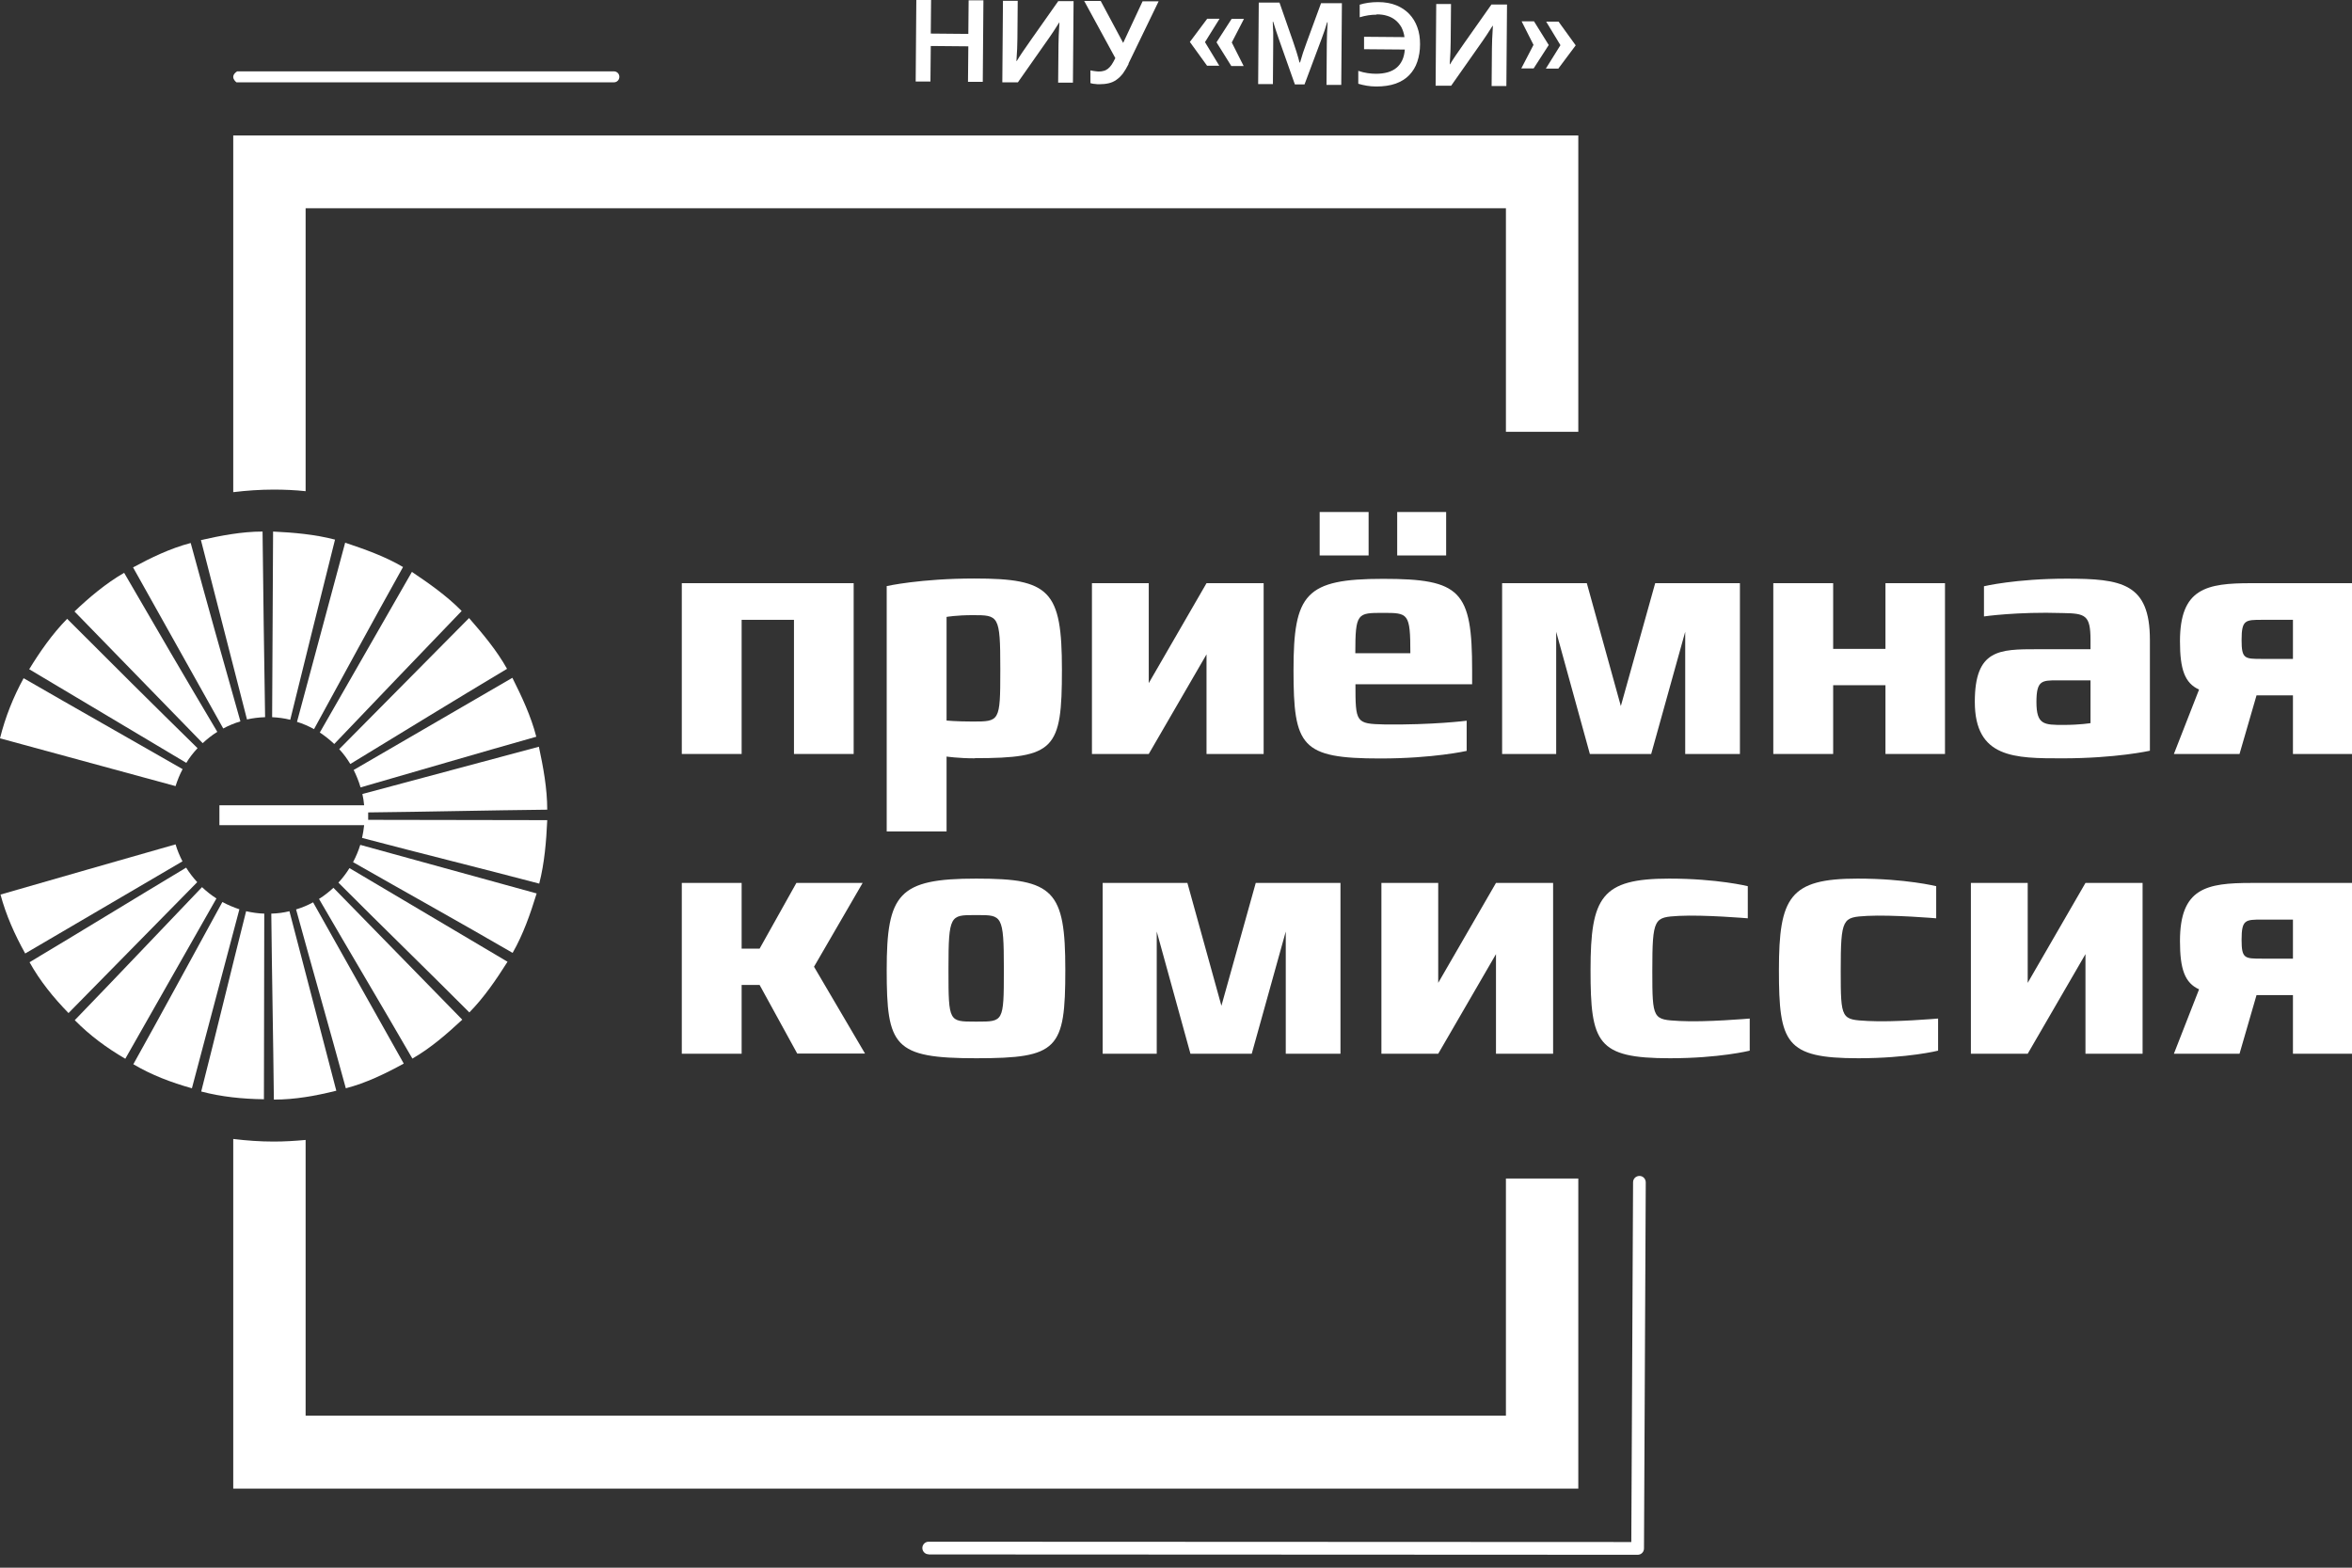
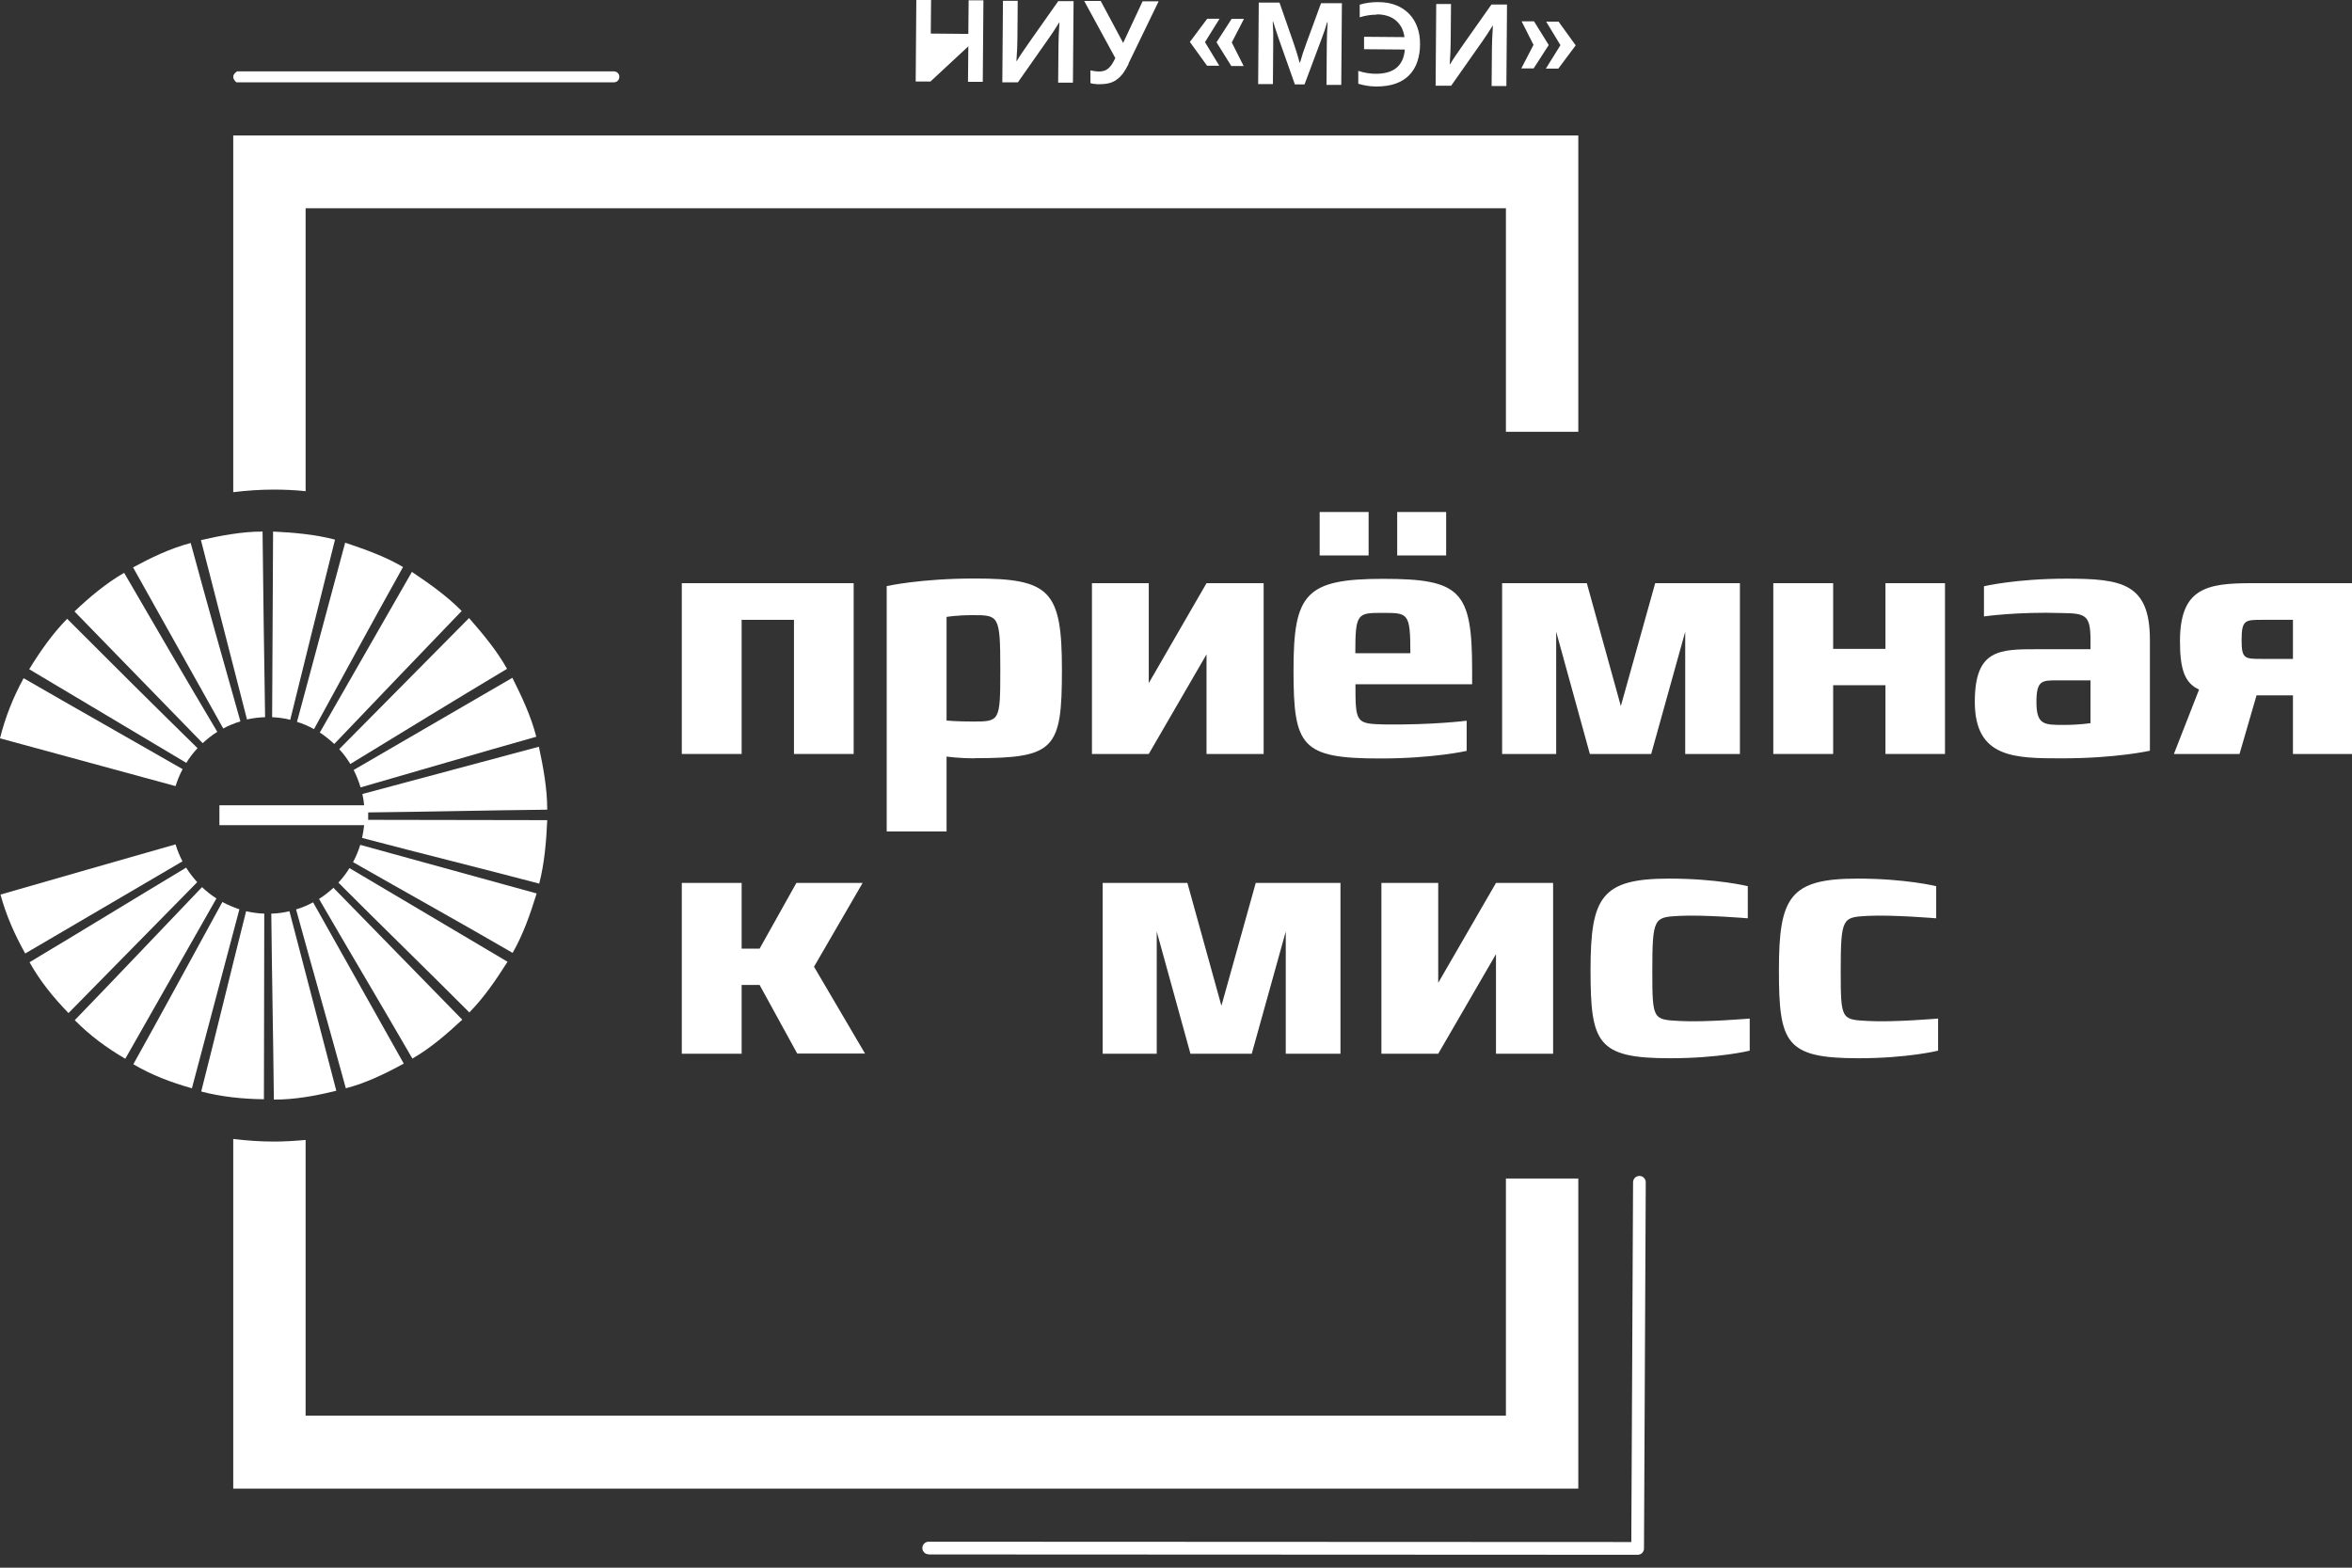
<svg xmlns="http://www.w3.org/2000/svg" width="84" height="56" viewBox="0 0 84 56" fill="none">
  <rect x="0" y="0" width="84" height="56" fill="#333333" stroke="none" />
  <path d="M28.356 26.933V22.141H26.487V26.933H24.35V20.832H30.488V26.933H28.361H28.356Z" fill="white" />
  <path d="M34.803 27.088C34.23 27.088 33.806 27.025 33.806 27.025V29.701H31.668V20.936C31.668 20.936 32.871 20.665 34.803 20.665C37.502 20.665 37.926 21.092 37.926 23.929C37.926 26.766 37.674 27.083 34.803 27.083V27.088ZM35.725 23.871C35.725 21.974 35.663 21.974 34.74 21.974C34.155 21.974 33.806 22.037 33.806 22.037V25.739C33.806 25.739 34.155 25.774 34.74 25.774C35.697 25.774 35.725 25.774 35.725 23.975V23.865V23.871Z" fill="white" />
  <path d="M43.09 26.933V23.375L41.027 26.933H38.998V20.832H41.027V24.402L43.09 20.832H45.13V26.933H43.09Z" fill="white" />
  <path d="M48.409 24.436C48.409 25.814 48.421 25.855 49.441 25.878C51.166 25.901 52.381 25.745 52.381 25.745V26.823C52.381 26.823 51.189 27.094 49.298 27.094C46.467 27.094 46.197 26.668 46.197 23.94C46.197 21.213 46.621 20.677 49.395 20.677C52.169 20.677 52.576 21.103 52.576 23.94V24.442H48.409V24.436ZM47.131 19.841V18.29H48.879V19.841H47.131ZM49.389 21.893C48.478 21.893 48.404 21.893 48.404 23.335H50.37C50.37 21.893 50.295 21.893 49.384 21.893H49.389ZM49.9 19.841V18.29H51.648V19.841H49.9Z" fill="white" />
  <path d="M60.186 26.933V22.568L58.971 26.933H56.781L55.578 22.568V26.933H53.647V20.832H56.672L57.887 25.221L59.114 20.832H62.14V26.933H60.186Z" fill="white" />
  <path d="M67.338 26.933V24.477H65.47V26.933H63.332V20.832H65.47V23.179H67.338V20.832H69.464V26.933H67.338Z" fill="white" />
  <path d="M73.653 27.089C71.962 27.089 70.529 27.089 70.529 25.07C70.529 23.191 71.406 23.191 72.764 23.191H74.661V22.862C74.661 21.968 74.478 21.911 73.664 21.899C72.037 21.847 70.856 22.02 70.856 22.02V20.942C70.856 20.942 71.985 20.671 73.808 20.671C75.773 20.671 76.782 20.832 76.782 22.856V26.817C76.782 26.817 75.578 27.089 73.647 27.089H73.653ZM74.661 24.303H73.481C72.925 24.303 72.73 24.303 72.73 25.076C72.73 25.895 72.999 25.895 73.704 25.895C74.289 25.895 74.661 25.831 74.661 25.831V24.303Z" fill="white" />
  <path d="M81.891 26.933V24.84H80.59L79.983 26.933H77.639L78.538 24.632C78.028 24.402 77.856 23.912 77.856 22.908C77.856 21.011 78.802 20.832 80.407 20.832H84V26.933H81.885H81.891ZM81.891 22.141H80.796C80.189 22.141 80.057 22.141 80.057 22.862C80.057 23.537 80.166 23.537 80.785 23.537H81.891V22.141Z" fill="white" />
  <path d="M28.476 37.641L27.129 35.184H26.487V37.641H24.35V31.54H26.487V33.887H27.129L28.442 31.54H30.808L29.072 34.533L30.894 37.635H28.476V37.641Z" fill="white" />
-   <path d="M34.866 37.802C31.914 37.802 31.668 37.376 31.668 34.648C31.668 31.921 32.092 31.385 34.866 31.385C37.64 31.385 38.047 31.811 38.047 34.648C38.047 37.485 37.789 37.802 34.866 37.802ZM35.852 34.585C35.852 32.688 35.777 32.688 34.917 32.688H34.809C33.943 32.688 33.874 32.688 33.874 34.585V34.694C33.874 36.493 33.897 36.493 34.809 36.493H34.917C35.829 36.493 35.852 36.493 35.852 34.694V34.585Z" fill="white" />
  <path d="M45.92 37.641V33.276L44.705 37.641H42.516L41.312 33.276V37.641H39.381V31.54H42.407L43.622 35.928L44.848 31.54H47.874V37.641H45.92Z" fill="white" />
  <path d="M53.428 37.641V34.083L51.365 37.641H49.336V31.54H51.365V35.109L53.428 31.54H55.468V37.641H53.428Z" fill="white" />
  <path d="M59.636 37.802C57.034 37.802 56.805 37.255 56.805 34.648C56.805 32.042 57.194 31.385 59.613 31.385C61.338 31.385 62.421 31.656 62.421 31.656V32.803C62.421 32.803 60.868 32.671 59.957 32.717C59.08 32.769 59.011 32.769 59.011 34.683C59.011 36.43 59.034 36.419 59.985 36.471C60.897 36.522 62.49 36.384 62.49 36.384V37.531C62.49 37.531 61.407 37.802 59.647 37.802H59.636Z" fill="white" />
  <path d="M66.364 37.802C63.762 37.802 63.533 37.255 63.533 34.648C63.533 32.042 63.923 31.385 66.341 31.385C68.066 31.385 69.15 31.656 69.15 31.656V32.803C69.15 32.803 67.597 32.671 66.685 32.717C65.808 32.769 65.74 32.769 65.74 34.683C65.74 36.43 65.763 36.419 66.714 36.471C67.625 36.522 69.218 36.384 69.218 36.384V37.531C69.218 37.531 68.135 37.802 66.376 37.802H66.364Z" fill="white" />
-   <path d="M74.481 37.641V34.083L72.418 37.641H70.389V31.54H72.418V35.109L74.481 31.54H76.521V37.641H74.481Z" fill="white" />
-   <path d="M81.891 37.641V35.547H80.59L79.983 37.641H77.639L78.538 35.34C78.028 35.109 77.856 34.619 77.856 33.616C77.856 31.719 78.802 31.54 80.407 31.54H84V37.641H81.885H81.891ZM81.891 32.849H80.796C80.189 32.849 80.057 32.849 80.057 33.57C80.057 34.244 80.166 34.244 80.785 34.244H81.891V32.849Z" fill="white" />
  <path d="M33.165 55.522C33.039 55.522 32.941 55.418 32.941 55.297C32.941 55.17 33.045 55.072 33.165 55.072L58.261 55.083L58.324 42.231C58.324 42.104 58.427 42.006 58.553 42.006C58.679 42.006 58.777 42.11 58.777 42.236L58.714 55.314C58.714 55.441 58.611 55.539 58.49 55.539L33.171 55.527L33.165 55.522Z" fill="white" />
  <path d="M21.925 2.549H8.469C8.171 2.745 8.446 2.941 8.446 2.941H21.925C22.034 2.941 22.12 2.854 22.12 2.745C22.12 2.635 22.034 2.549 21.925 2.549Z" fill="white" />
-   <path d="M33.242 1.199L34.583 1.211L34.594 0.012H35.122L35.099 2.923H34.571L34.583 1.655L33.242 1.643L33.23 2.912H32.703L32.726 0H33.253L33.242 1.205V1.199Z" fill="white" />
+   <path d="M33.242 1.199L34.583 1.211L34.594 0.012H35.122L35.099 2.923H34.571L34.583 1.655L33.23 2.912H32.703L32.726 0H33.253L33.242 1.205V1.199Z" fill="white" />
  <path d="M37.785 0.04H38.342L38.319 2.952H37.791L37.803 1.609C37.803 1.442 37.814 1.17 37.837 0.801H37.831C37.728 0.969 37.556 1.234 37.304 1.586L36.353 2.941H35.797L35.82 0.029H36.347L36.336 1.372C36.336 1.586 36.324 1.851 36.301 2.18H36.313C36.404 2.024 36.576 1.77 36.828 1.413L37.791 0.046L37.785 0.04Z" fill="white" />
  <path d="M40.308 2.283C40.239 2.421 40.171 2.531 40.102 2.629C40.027 2.721 39.953 2.796 39.867 2.854C39.787 2.911 39.695 2.952 39.592 2.975C39.494 2.998 39.38 3.009 39.259 3.009C39.214 3.009 39.162 3.009 39.105 2.998C39.047 2.998 38.99 2.981 38.944 2.969V2.514C39.002 2.525 39.053 2.537 39.105 2.542C39.156 2.548 39.202 2.554 39.242 2.554C39.311 2.554 39.368 2.548 39.42 2.531C39.471 2.519 39.523 2.491 39.569 2.456C39.615 2.421 39.661 2.369 39.701 2.312C39.741 2.248 39.787 2.173 39.833 2.075L38.721 0.034H39.311L40.113 1.533L40.807 0.046H41.38L40.303 2.271L40.308 2.283Z" fill="white" />
  <path d="M42.49 1.505L43.115 0.669H43.556L43.035 1.505L43.545 2.347H43.109L42.496 1.499L42.49 1.505ZM43.447 1.511L43.986 0.675H44.427L43.992 1.517L44.416 2.358H43.975L43.447 1.511Z" fill="white" />
  <path d="M46.429 2.237C46.492 2.007 46.573 1.764 46.67 1.505L47.18 0.115H47.925L47.902 3.033H47.375L47.386 1.551C47.386 1.338 47.398 1.084 47.415 0.796H47.398C47.375 0.876 47.341 0.969 47.312 1.073C47.278 1.176 47.243 1.274 47.203 1.378L46.59 3.016H46.246L45.661 1.361C45.627 1.257 45.593 1.159 45.558 1.055C45.524 0.951 45.495 0.859 45.472 0.778H45.455C45.472 1.044 45.478 1.297 45.472 1.528L45.461 3.004H44.934L44.956 0.092H45.696L46.183 1.488C46.263 1.718 46.343 1.966 46.412 2.232H46.424L46.429 2.237Z" fill="white" />
  <path d="M49.163 0.524C48.974 0.524 48.773 0.553 48.561 0.617V0.167C48.762 0.104 48.98 0.075 49.22 0.075C49.467 0.075 49.685 0.115 49.868 0.19C50.051 0.265 50.206 0.369 50.332 0.501C50.458 0.634 50.556 0.795 50.619 0.974C50.688 1.159 50.716 1.361 50.716 1.58C50.716 1.81 50.682 2.012 50.619 2.202C50.556 2.393 50.458 2.548 50.332 2.681C50.206 2.814 50.04 2.917 49.845 2.987C49.65 3.056 49.415 3.09 49.152 3.09C49.031 3.09 48.917 3.079 48.813 3.062C48.705 3.044 48.607 3.021 48.51 2.992V2.531C48.624 2.571 48.733 2.594 48.842 2.612C48.951 2.629 49.054 2.635 49.146 2.635C49.295 2.635 49.432 2.618 49.559 2.583C49.679 2.548 49.788 2.496 49.874 2.422C49.96 2.352 50.029 2.26 50.08 2.151C50.132 2.041 50.16 1.914 50.172 1.77L48.716 1.758V1.314L50.16 1.326C50.143 1.193 50.103 1.078 50.051 0.974C49.994 0.876 49.925 0.79 49.839 0.721C49.753 0.651 49.656 0.599 49.541 0.565C49.432 0.53 49.306 0.513 49.169 0.513L49.163 0.524Z" fill="white" />
  <path d="M53.266 0.161H53.822L53.799 3.073H53.272L53.283 1.73C53.283 1.562 53.294 1.291 53.318 0.922H53.306C53.203 1.09 53.031 1.355 52.779 1.707L51.827 3.062H51.272L51.294 0.144H51.822L51.81 1.488C51.81 1.701 51.799 1.966 51.776 2.295H51.787C51.879 2.139 52.051 1.885 52.303 1.528L53.266 0.161Z" fill="white" />
  <path d="M54.773 2.444H54.332L54.768 1.603L54.343 0.761H54.785L55.312 1.608L54.773 2.444ZM55.644 2.45H55.209L55.73 1.614L55.22 0.772H55.662L56.275 1.62L55.65 2.456L55.644 2.45Z" fill="white" />
  <path d="M8.33 4.838V17.581C8.806 17.523 9.287 17.489 9.774 17.489C10.158 17.489 10.542 17.506 10.915 17.546V7.438H53.783V15.424H56.368V4.838H8.33Z" fill="white" />
  <path d="M53.783 50.569H10.915V40.72C10.537 40.755 10.158 40.778 9.774 40.778C9.287 40.778 8.806 40.743 8.33 40.685V53.175H56.368V42.098H53.783V50.574V50.569Z" fill="white" />
  <path d="M19.153 26.317C17.072 26.905 14.963 27.527 12.877 28.127C12.814 27.908 12.728 27.7 12.631 27.504L18.299 24.212C18.631 24.875 18.964 25.578 19.153 26.317Z" fill="white" />
  <path d="M18.104 23.894C16.242 25.007 14.367 26.16 12.511 27.291C12.396 27.1 12.264 26.922 12.115 26.76L16.752 22.078C17.239 22.637 17.737 23.226 18.11 23.894H18.104Z" fill="white" />
  <path d="M16.488 21.825C14.969 23.399 13.445 25.002 11.938 26.576C11.777 26.426 11.605 26.288 11.422 26.166L14.711 20.429C15.319 20.839 15.949 21.277 16.482 21.819L16.488 21.825Z" fill="white" />
  <path d="M14.396 20.251C13.324 22.171 12.264 24.125 11.215 26.046C11.026 25.942 10.819 25.849 10.607 25.786L12.327 19.386C13.014 19.616 13.742 19.87 14.396 20.256V20.251Z" fill="white" />
  <path d="M9.753 18.988C10.47 19.022 11.238 19.086 11.965 19.276C11.427 21.41 10.894 23.578 10.366 25.711C10.16 25.659 9.942 25.63 9.719 25.619L9.753 18.988Z" fill="white" />
  <path d="M9.377 18.988C9.399 21.19 9.434 23.416 9.468 25.619C9.245 25.625 9.027 25.653 8.821 25.7L7.176 19.293C7.864 19.138 8.626 18.988 9.377 18.988Z" fill="white" />
  <path d="M6.809 19.391C7.383 21.507 7.984 23.646 8.586 25.768C8.374 25.832 8.168 25.918 7.973 26.022L4.752 20.268C5.382 19.927 6.082 19.587 6.809 19.397V19.391Z" fill="white" />
  <path d="M4.431 20.458C5.526 22.349 6.643 24.264 7.761 26.143C7.572 26.259 7.4 26.397 7.239 26.547L2.66 21.842C3.182 21.346 3.778 20.839 4.431 20.464V20.458Z" fill="white" />
  <path d="M2.395 22.102C3.937 23.647 5.502 25.204 7.055 26.726C6.906 26.887 6.768 27.06 6.654 27.251L1.043 23.906C1.421 23.289 1.863 22.649 2.401 22.102H2.395Z" fill="white" />
  <path d="M0.848 24.229C2.734 25.319 4.625 26.386 6.522 27.475C6.419 27.666 6.339 27.867 6.27 28.081L0 26.374C0.189 25.613 0.476 24.898 0.842 24.229H0.848Z" fill="white" />
  <path d="M0.018 31.955C2.086 31.356 4.178 30.762 6.27 30.162C6.333 30.375 6.419 30.577 6.517 30.768L0.9 34.06C0.522 33.38 0.212 32.682 0.018 31.955Z" fill="white" />
  <path d="M1.055 34.372C2.917 33.259 4.774 32.117 6.648 30.993C6.763 31.177 6.895 31.35 7.044 31.512L2.447 36.188C1.903 35.629 1.427 35.041 1.055 34.372Z" fill="white" />
  <path d="M2.67 36.442C4.189 34.873 5.696 33.276 7.215 31.69C7.375 31.84 7.547 31.979 7.73 32.094L4.475 37.82C3.81 37.434 3.203 36.984 2.67 36.442Z" fill="white" />
  <path d="M4.762 38.016C5.833 36.096 6.882 34.153 7.942 32.221C8.137 32.325 8.338 32.411 8.55 32.481L6.854 38.875C6.114 38.668 5.415 38.402 4.762 38.016Z" fill="white" />
  <path d="M9.421 39.267C8.658 39.256 7.908 39.181 7.186 38.99C7.73 36.857 8.246 34.701 8.79 32.55C8.997 32.596 9.214 32.63 9.438 32.636L9.426 39.267H9.421Z" fill="white" />
  <path d="M9.781 39.279C9.758 37.076 9.712 34.856 9.689 32.636C9.913 32.63 10.125 32.602 10.337 32.55L12.011 38.962C11.271 39.146 10.538 39.279 9.787 39.279H9.781Z" fill="white" />
  <path d="M12.351 38.875C11.772 36.753 11.159 34.62 10.574 32.486C10.786 32.423 10.993 32.336 11.182 32.232L14.42 37.993C13.755 38.356 13.079 38.685 12.351 38.875Z" fill="white" />
  <path d="M14.728 37.814C13.633 35.917 12.499 34.02 11.393 32.111C11.576 31.996 11.754 31.858 11.908 31.713L16.51 36.424C15.949 36.943 15.381 37.439 14.728 37.814Z" fill="white" />
  <path d="M16.762 36.165C15.215 34.614 13.633 33.08 12.086 31.529C12.235 31.368 12.367 31.195 12.481 31.01L18.126 34.355C17.72 34.995 17.295 35.623 16.757 36.171L16.762 36.165Z" fill="white" />
  <path d="M18.306 34.037C16.421 32.942 14.495 31.875 12.609 30.797C12.713 30.601 12.799 30.399 12.867 30.18L19.166 31.915C18.942 32.642 18.69 33.368 18.312 34.031L18.306 34.037Z" fill="white" />
  <path d="M19.544 29.303C19.51 30.053 19.447 30.825 19.258 31.564C17.16 31.01 15.028 30.485 12.931 29.932C12.965 29.782 12.988 29.632 13.005 29.476H7.836V28.767H13.005C12.994 28.628 12.971 28.496 12.942 28.363L19.246 26.674C19.401 27.4 19.544 28.162 19.544 28.923C17.418 28.946 15.263 28.998 13.149 29.021V29.286L19.544 29.297V29.303Z" fill="white" />
</svg>